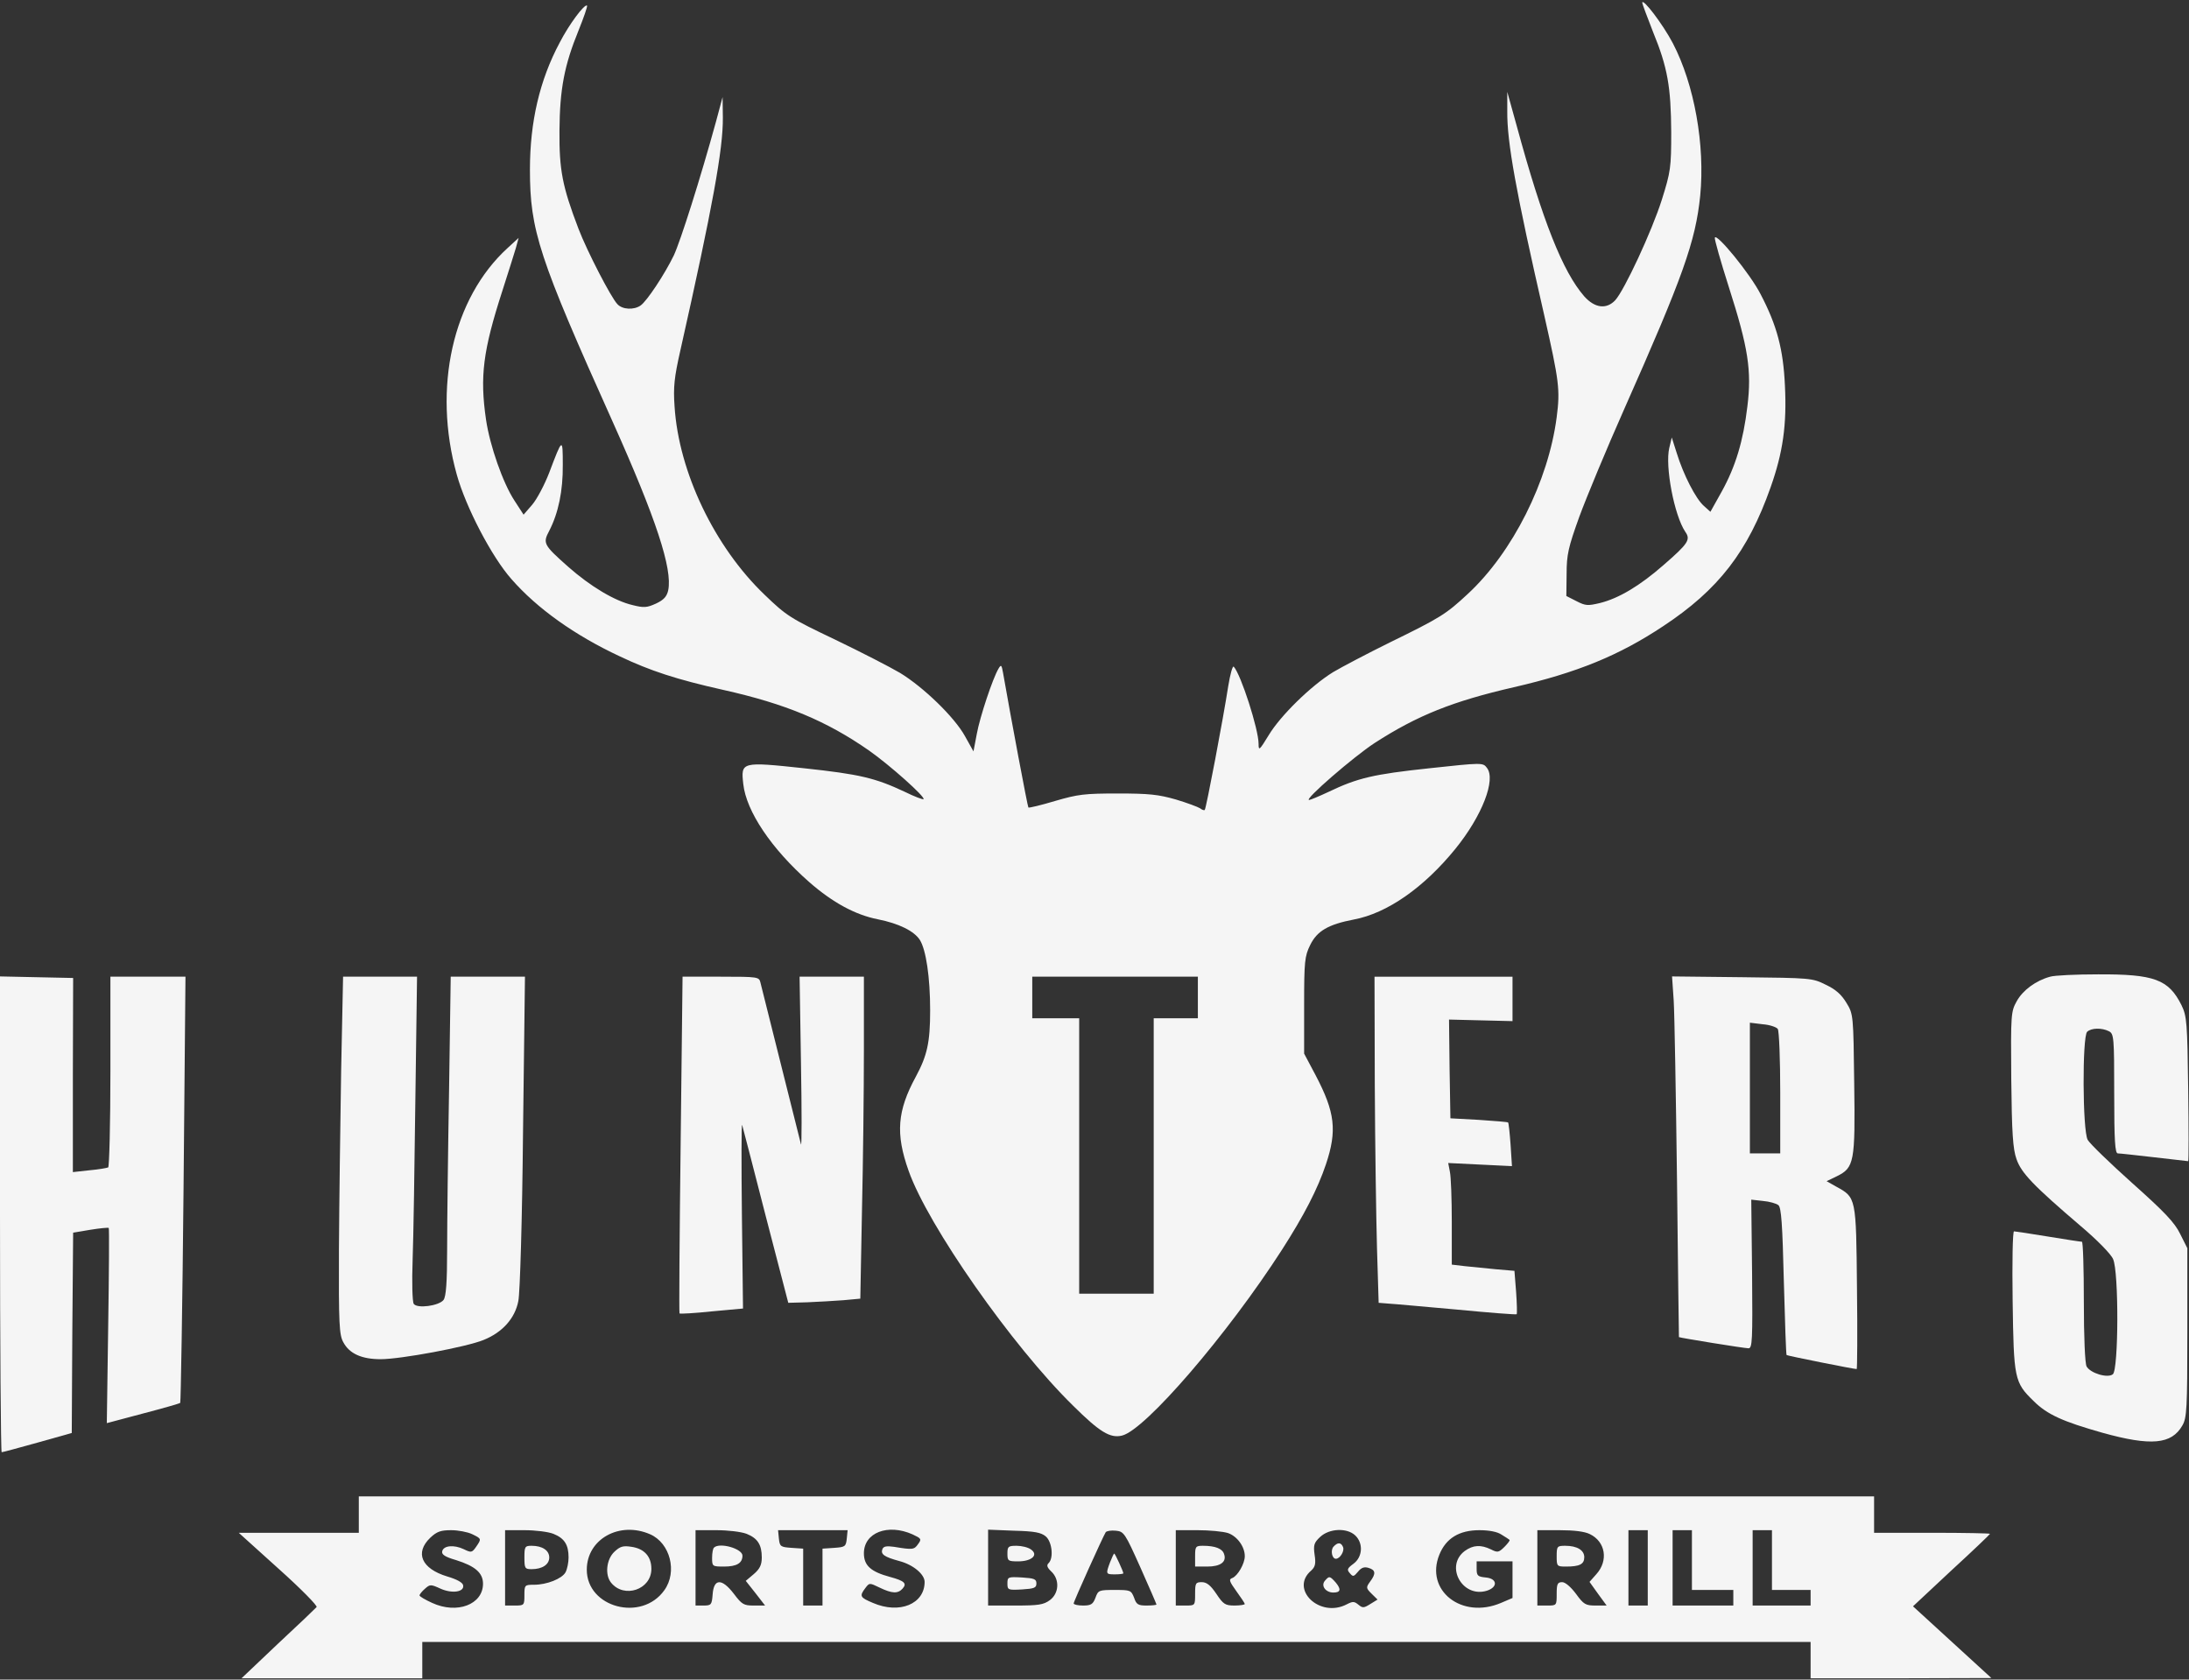
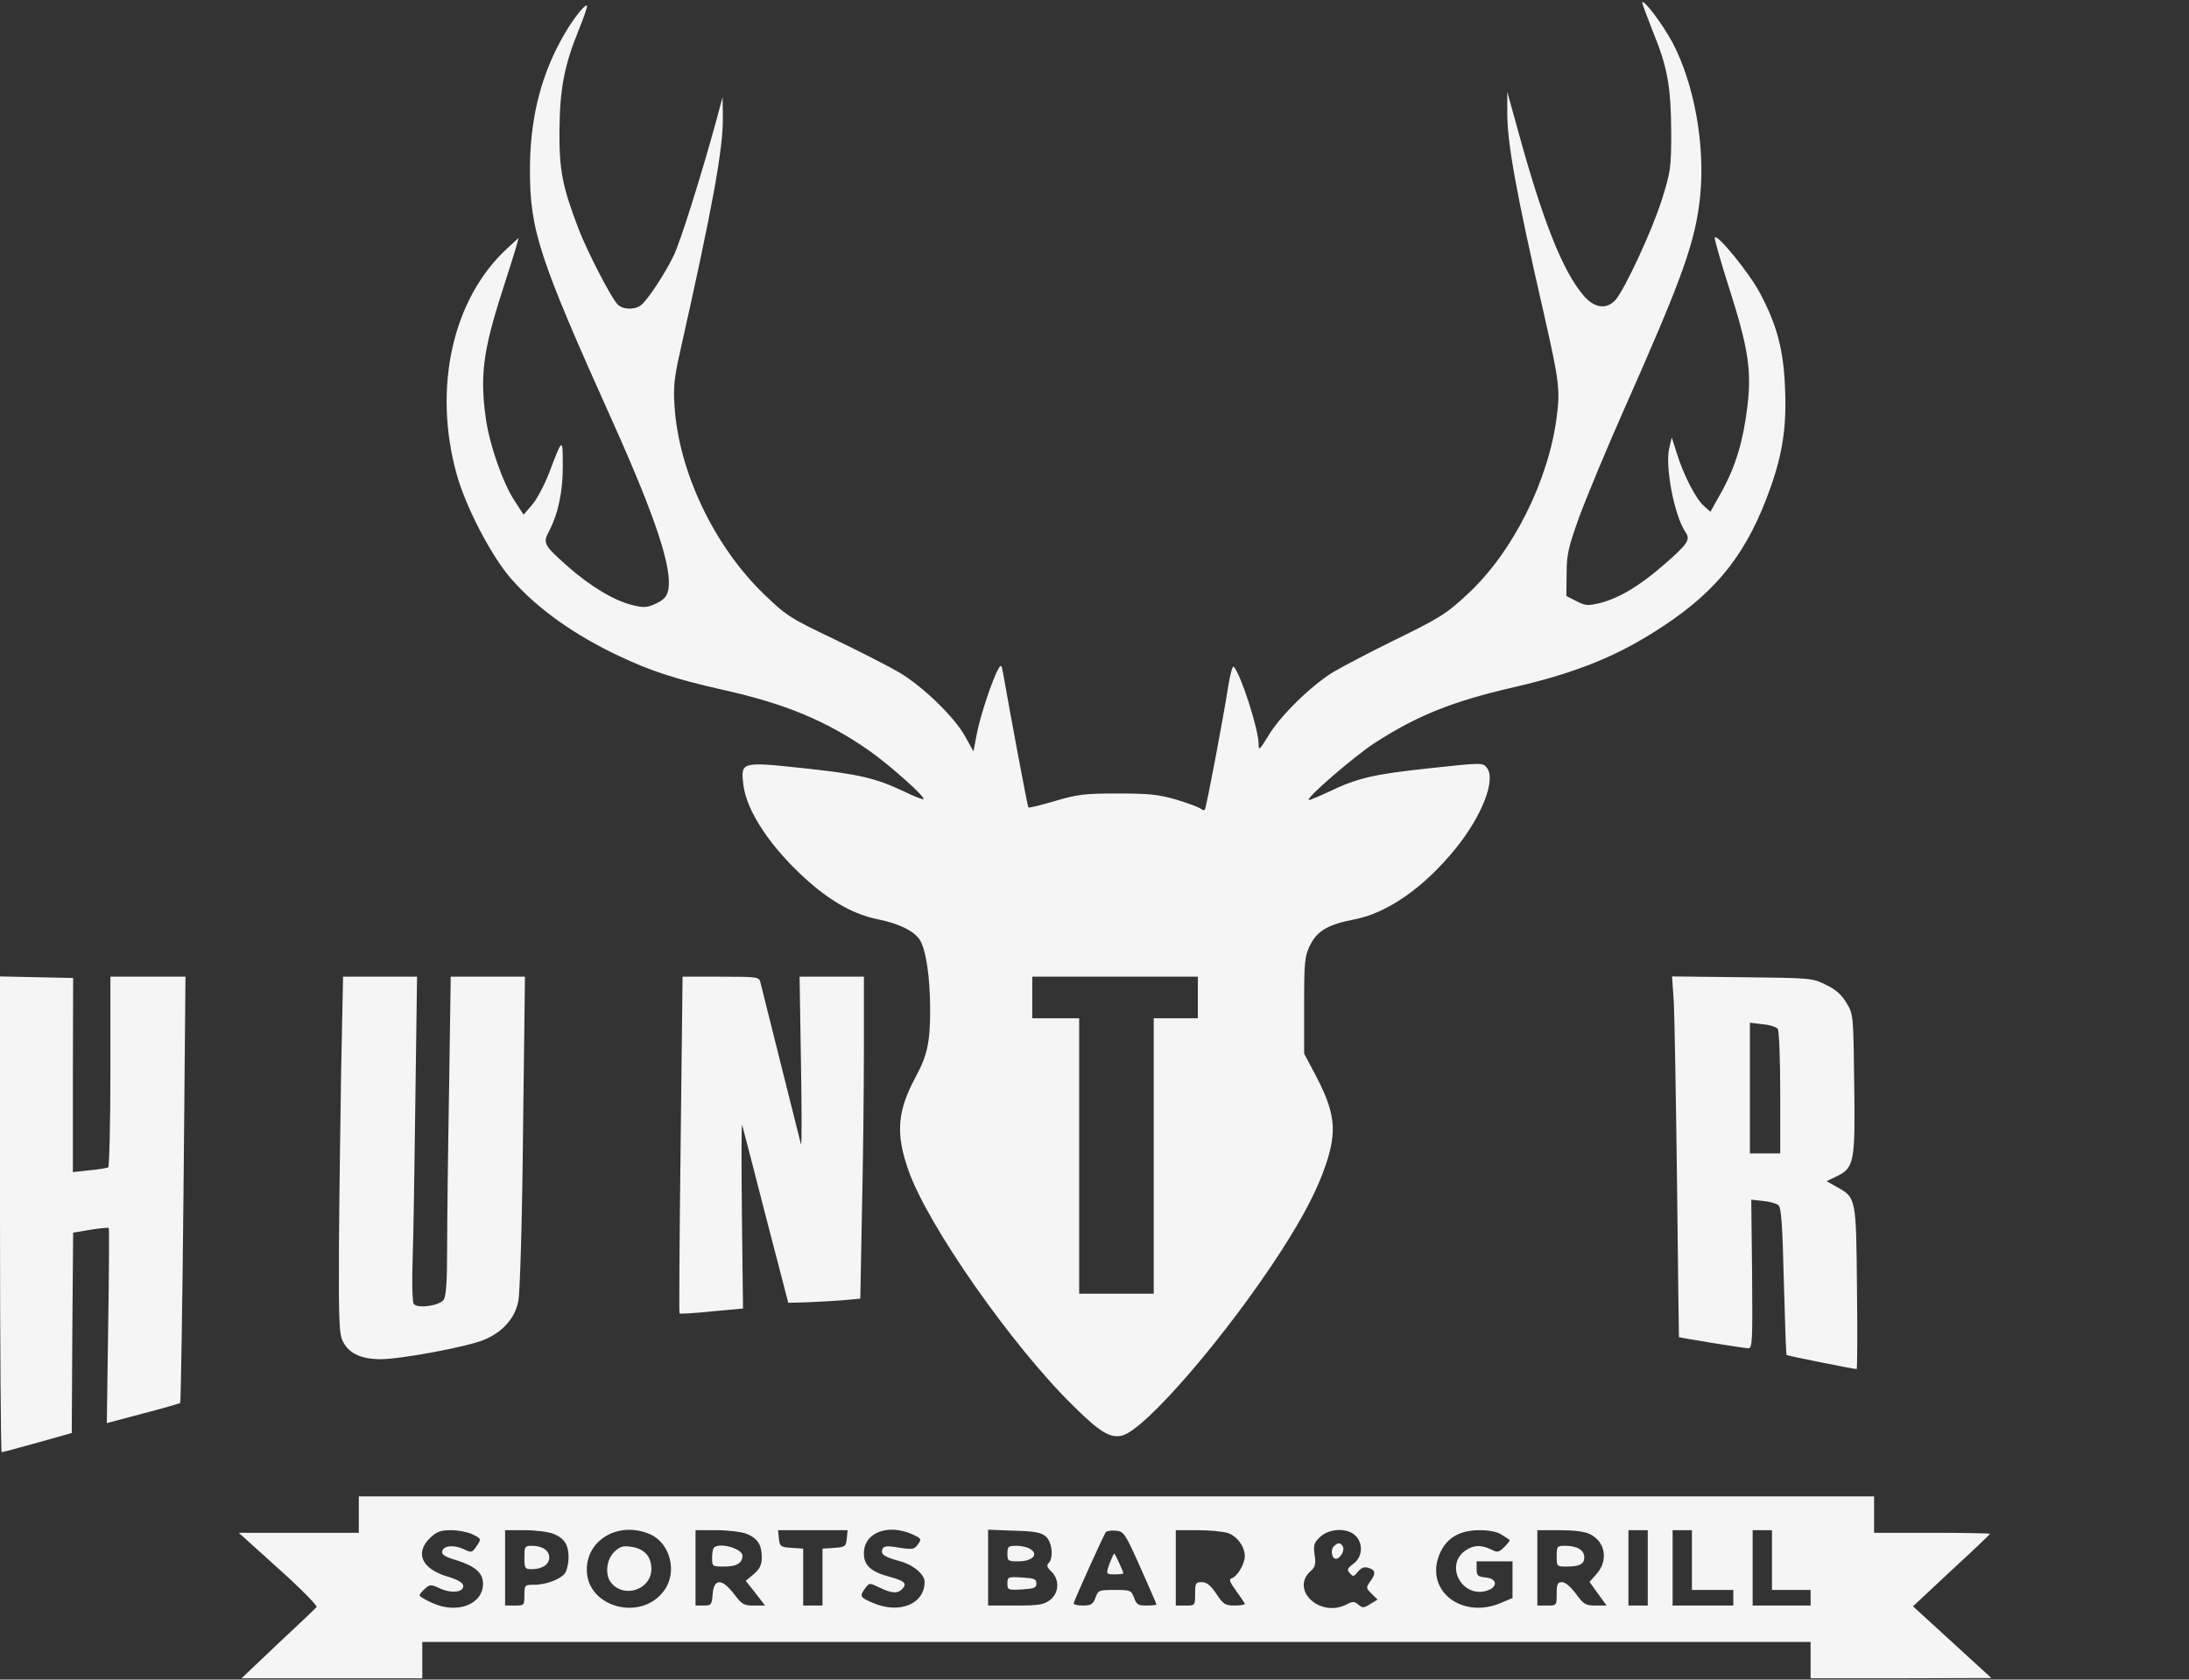
<svg xmlns="http://www.w3.org/2000/svg" width="675" height="518" viewBox="0 0 675 518" fill="none">
  <rect x="0" y="0" width="675" height="518" fill="#333333" stroke="none" />
  <path d="M506.401 0.846C506.401 1.167 507.933 5.254 509.72 9.822C514.231 20.802 515.252 26.812 515.337 40.757C515.337 51.657 515.167 52.939 512.443 61.594C509.379 71.292 500.868 89.564 498.06 92.61C495.336 95.495 491.762 95.014 488.528 91.408C481.889 83.794 475.676 68.166 467.676 38.754L464.782 28.335V34.346C464.697 43.803 467.421 59.03 476.187 97.258C480.783 117.614 481.123 120.179 480.017 128.674C477.463 148.389 466.399 170.428 452.612 183.171C445.888 189.422 444.271 190.464 428.526 198.158C421.547 201.604 413.631 205.771 411.078 207.294C404.184 211.542 394.822 220.758 391.248 226.689C388.354 231.417 388.099 231.657 388.099 229.413C388.099 224.925 382.652 208.015 380.439 205.611C380.098 205.21 379.332 207.935 378.737 211.622C377.205 221.559 371.928 249.369 371.502 249.77C371.332 250.01 370.651 249.77 370.055 249.289C369.46 248.888 366.055 247.606 362.566 246.564C357.204 245.041 354.395 244.721 344.693 244.721C334.395 244.721 332.437 244.961 325.288 247.045C321.032 248.327 317.288 249.209 317.117 249.048C316.862 248.808 311.67 221.079 309.287 207.454C308.862 205.05 308.692 204.89 307.926 206.172C306.138 209.137 302.138 221.159 301.202 226.368L300.181 231.738L297.542 227.009C294.308 221.159 284.776 211.942 277.542 207.534C274.563 205.771 265.541 201.123 257.541 197.276C243.753 190.704 242.562 189.983 235.753 183.411C220.348 168.665 209.284 145.584 208.007 125.308C207.582 119.377 207.922 116.332 209.795 108.077C219.752 63.758 222.987 45.967 222.901 36.269L222.816 29.938L220.774 37.552C215.922 55.183 209.88 74.257 207.752 78.825C204.943 84.596 199.496 92.85 197.539 94.213C195.496 95.655 191.922 95.495 190.39 93.812C188.432 91.808 181.028 77.463 178.389 70.57C173.368 57.427 172.432 52.378 172.517 40.357C172.602 27.374 174.049 20.081 178.389 9.422C180.006 5.414 181.198 1.968 181.028 1.728C180.262 1.087 175.496 7.498 172.602 13.108C166.389 24.729 163.41 37.632 163.41 52.298C163.41 71.051 166.133 79.386 188.943 130.117C202.305 159.93 207.412 175.477 206.05 182.049C205.624 183.973 204.688 185.014 202.305 186.136C199.496 187.419 198.56 187.499 195.071 186.617C189.539 185.335 182.049 180.847 175.155 174.756C167.58 168.024 167.325 167.543 169.368 163.696C172.176 158.247 173.623 151.354 173.538 143.34C173.538 134.925 173.453 134.925 169.368 145.744C167.921 149.511 165.538 153.999 164.091 155.682L161.452 158.728L158.644 154.4C155.069 148.95 151.069 137.49 149.878 129.475C147.92 116.092 148.941 108.157 154.899 89.725C156.686 84.195 158.559 78.184 159.069 76.501L159.921 73.376L156.516 76.501C139.579 91.969 133.366 119.618 140.856 146.386C143.665 156.484 151.665 171.791 157.708 178.603C165.623 187.659 177.198 195.914 191.071 202.405C200.518 206.893 208.603 209.538 222.901 212.744C242.306 217.071 254.903 222.361 268.009 231.497C274.393 235.985 285.457 245.843 284.776 246.484C284.606 246.644 281.967 245.682 279.074 244.24C269.882 239.912 265.116 238.79 248.009 236.947C228.519 234.863 228.434 234.943 229.2 241.836C230.136 250.251 237.881 261.791 249.541 272.049C256.775 278.381 263.754 282.147 270.648 283.51C277.116 284.792 281.882 287.116 283.669 289.921C285.542 292.967 286.819 301.301 286.819 311.64C286.819 321.578 285.882 325.585 282.393 332.076C276.691 342.575 276.095 349.628 280.18 361.088C286.138 377.998 312.096 415.104 330.905 433.537C339.076 441.631 342.31 443.635 345.97 442.753C353.119 441.07 378.481 411.578 395.248 385.532C402.142 374.792 406.312 366.698 408.865 359.084C412.355 348.666 411.674 343.056 405.716 331.676L402.142 324.944V310.037C402.142 296.493 402.312 294.89 404.014 291.444C406.142 287.116 409.546 285.113 417.461 283.59C427.76 281.667 439.079 273.732 448.782 261.791C457.037 251.613 461.378 240.393 458.484 236.787C457.293 235.184 457.037 235.184 440.696 236.947C423.504 238.79 418.653 239.912 409.631 244.24C406.738 245.602 404.014 246.724 403.674 246.724C401.971 246.724 417.461 233.34 423.845 229.173C437.122 220.598 448.016 216.27 466.825 211.942C486.315 207.454 499.251 202.165 512.869 193.109C529.891 181.889 538.997 170.108 545.976 150.313C549.806 139.493 550.998 130.998 550.402 118.977C549.891 107.677 547.934 100.384 542.913 90.766C539.678 84.435 529.295 71.773 528.784 73.295C528.614 73.696 530.572 80.588 533.125 88.603C539.083 107.196 540.189 114.328 538.827 125.308C537.551 136.047 535.168 143.901 530.912 151.595L527.423 157.846L525.38 156.003C522.912 153.839 519.082 146.386 517.039 139.734L515.507 134.925L514.741 138.131C513.38 143.821 516.273 158.968 519.678 164.017C521.38 166.421 520.614 167.623 512.954 174.275C505.635 180.687 499.166 184.534 493.379 185.976C489.634 186.858 488.953 186.858 486.145 185.415L482.996 183.812L483.081 177C483.081 171.07 483.591 168.826 486.996 159.369C489.209 153.358 495.422 138.371 500.869 126.109C518.997 85.237 522.827 74.498 524.274 60.392C525.806 44.764 522.486 26.091 515.848 13.349C512.784 7.498 506.486 -0.757 506.401 0.846ZM369.375 307.633V314.044H362.566H355.757V356.52V398.996H344.267H332.778V356.52V314.044H325.543H318.309V307.633V301.221H343.842H369.375V307.633Z" fill="#F5F5F5" />
-   <path d="M632.192 301.221C627.766 302.423 623.766 305.388 621.894 308.754C620.107 311.96 620.021 312.681 620.192 332.797C620.362 349.387 620.702 354.436 621.809 357.481C623.256 361.729 627 365.656 641.639 378.158C646.576 382.326 651.001 386.813 651.597 388.336C653.384 392.183 653.299 422.477 651.512 423.839C649.895 425.122 644.618 423.519 643.427 421.435C642.916 420.554 642.575 412.139 642.575 401.48C642.575 391.301 642.32 382.967 641.98 382.967C641.554 382.967 636.873 382.245 631.511 381.364C626.149 380.482 621.383 379.761 621.043 379.761C620.617 379.761 620.447 389.378 620.617 401.159C620.958 425.202 621.128 426.324 627.086 432.094C631.256 436.262 636.107 438.425 648.278 441.872C663.257 446.039 669.64 445.478 672.959 439.628C674.321 437.303 674.491 434.418 674.491 411.017V384.97L672.279 380.562C670.576 377.036 667.427 373.75 657.555 364.935C650.661 358.764 644.448 352.753 643.767 351.551C642.15 348.666 642.065 319.654 643.597 318.211C644.873 317.009 648.108 316.929 650.32 318.051C651.852 318.852 651.937 319.974 651.937 337.285C651.937 351.791 652.193 355.718 653.044 355.718C653.64 355.718 658.746 356.279 664.278 356.92C669.896 357.561 674.662 358.122 674.747 358.122C674.917 358.122 674.917 348.105 674.747 335.843C674.491 315.326 674.321 313.403 672.704 310.037C668.704 302.022 664.278 300.42 646.916 300.5C640.107 300.5 633.469 300.82 632.192 301.221Z" fill="#F5F5F5" />
  <path d="M0 374.551C0 414.863 0.255 447.882 0.511 447.882C0.851 447.882 5.787 446.519 11.575 444.917L22.128 441.951L22.299 411.016L22.554 380.161L27.831 379.28C30.81 378.799 33.278 378.558 33.533 378.719C33.703 378.879 33.618 392.503 33.363 408.932L32.937 438.906L44.087 435.941C50.215 434.338 55.321 432.895 55.576 432.655C55.747 432.414 56.257 402.761 56.598 366.697L57.194 301.221H45.619H34.044V330.393C34.044 346.501 33.703 359.805 33.363 360.045C33.022 360.206 30.384 360.687 27.575 360.927L22.469 361.488V331.595L22.554 301.621L11.319 301.381L0 301.14V374.551Z" fill="#F5F5F5" />
  <path d="M105.195 330.233C104.94 346.262 104.599 371.026 104.514 385.371C104.429 408.372 104.599 411.738 105.876 413.982C107.748 417.508 111.578 419.191 117.366 419.191C123.579 419.191 143.835 415.425 149.112 413.261C154.899 410.937 158.814 406.609 159.835 401.239C160.346 398.835 161.027 376.155 161.282 349.067L161.878 301.221H150.473H138.984L138.473 336.244C138.132 355.478 137.877 377.597 137.877 385.371C137.877 395.629 137.537 399.877 136.771 400.919C135.324 402.762 128.6 403.644 127.579 402.121C127.153 401.48 126.983 395.389 127.238 388.577C127.494 381.765 127.834 359.325 128.09 338.648L128.6 301.221H117.196H105.791L105.195 330.233Z" fill="#F5F5F5" />
  <path d="M209.88 352.993C209.539 381.444 209.369 404.846 209.539 405.086C209.795 405.246 214.22 405.006 219.497 404.445L229.114 403.563L228.774 374.712C228.604 358.844 228.604 346.341 228.859 346.983C229.029 347.624 232.348 360.206 236.093 374.952L243.072 401.8L248.945 401.64C252.264 401.48 257.2 401.239 260.094 400.999L265.286 400.518L265.796 373.51C266.137 358.683 266.392 336.324 266.392 323.821V301.221H256.434H246.562L246.987 327.828C247.243 342.495 247.243 353.795 246.987 352.913C245.626 347.383 234.817 304.507 234.476 302.984C234.051 301.301 233.795 301.221 222.22 301.221H210.475L209.88 352.993Z" fill="#F5F5F5" />
-   <path d="M423.93 334.641C424.015 353.074 424.355 375.674 424.61 384.971L425.121 401.801L428.1 402.041C429.717 402.121 439.249 403.003 449.207 403.884C459.165 404.846 467.506 405.487 467.676 405.327C467.846 405.167 467.761 402.041 467.506 398.435L466.995 391.943L461.378 391.462C458.314 391.142 453.973 390.741 451.76 390.501L447.675 390.02V376.956C447.675 369.824 447.42 362.771 447.079 361.329L446.569 358.684L456.356 359.165L466.229 359.646L465.803 353.074C465.548 349.468 465.208 346.342 465.037 346.182C464.867 346.021 460.867 345.701 456.016 345.38L447.25 344.899L446.994 329.672L446.824 314.445L456.612 314.686L466.399 314.926V308.114V301.222H445.122H423.844L423.93 334.641Z" fill="#F5F5F5" />
  <path d="M516.103 308.594C516.358 312.681 516.784 337.686 517.124 364.133C517.38 390.58 517.72 412.299 517.72 412.379C518.061 412.619 537.891 415.825 539.168 415.825C540.359 415.825 540.444 413.34 540.274 392.904L540.019 369.983L543.593 370.384C545.636 370.544 547.764 371.185 548.36 371.666C549.296 372.307 549.636 377.757 550.062 395.068C550.402 407.49 550.743 417.828 550.913 417.909C551.168 418.149 571.594 422.236 572.531 422.236C572.701 422.236 572.786 410.936 572.616 397.152C572.36 369.182 572.36 369.342 566.232 365.976L563.254 364.293L566.403 362.77C571.765 360.126 572.105 358.443 571.765 334.159C571.509 313.162 571.509 312.761 569.382 309.315C567.85 306.751 566.062 305.148 562.998 303.705C558.828 301.622 558.402 301.622 537.21 301.381L515.592 301.141L516.103 308.594ZM548.189 317.329C548.615 317.971 548.955 326.866 548.955 337.045V355.718H544.274H539.593V335.602V315.406L543.508 315.887C545.721 316.047 547.764 316.768 548.189 317.329Z" fill="#F5F5F5" />
  <path d="M110.642 467.117V472.727H92.173H73.62L85.96 483.866C92.769 489.957 98.046 495.327 97.62 495.647C97.28 496.048 91.918 501.177 85.705 506.947L74.471 517.606H102.387H130.217V511.996V506.386H344.267H558.317V511.996V517.606H586.233L614.064 517.526L601.978 506.467L589.893 495.407L601.723 484.347C608.276 478.337 613.638 473.207 613.638 473.047C613.638 472.887 605.638 472.727 595.765 472.727H577.892V467.117V461.507H344.267H110.642V467.117ZM145.537 473.127C148.516 474.57 148.516 474.57 146.814 477.054C145.537 478.897 145.282 478.897 142.984 477.776C139.92 476.333 136.686 476.654 136.345 478.497C136.175 479.458 137.281 480.18 140.601 481.141C146.473 482.985 148.941 485.068 148.941 488.434C148.941 494.846 140.941 497.891 133.281 494.365C131.153 493.403 129.366 492.361 129.366 492.041C129.366 491.72 130.132 490.759 131.068 489.957C132.6 488.595 132.856 488.595 135.834 489.957C139.409 491.56 143.239 490.999 142.813 488.915C142.643 488.034 140.856 487.072 137.877 486.19C129.962 483.786 127.834 478.897 132.685 474.249C134.728 472.326 135.92 471.925 139.154 471.925C141.281 471.925 144.175 472.486 145.537 473.127ZM170.644 473.047C174.049 474.41 175.325 476.413 175.325 480.34C175.325 481.943 174.9 483.946 174.389 484.908C173.283 486.912 168.602 488.755 164.687 488.755C161.793 488.755 161.708 488.835 161.708 491.961C161.708 495.086 161.623 495.166 158.729 495.166H155.75V483.546V471.925H161.708C165.027 471.925 169.027 472.406 170.644 473.047ZM200.518 473.207C206.645 475.932 208.943 484.748 204.858 490.438C197.879 500.296 180.942 495.808 180.942 484.107C180.942 474.65 191.07 469.04 200.518 473.207ZM230.221 473.047C233.625 474.41 234.902 476.413 234.902 480.34C234.902 482.584 234.306 483.866 232.434 485.469L229.965 487.553L232.944 491.32L235.923 495.166H232.434C229.37 495.166 228.774 494.846 226.306 491.56C222.561 486.671 220.093 486.832 219.752 491.72C219.497 494.926 219.327 495.166 216.944 495.166H214.476V483.546V471.925H220.859C224.518 471.925 228.519 472.406 230.221 473.047ZM261.115 474.49C260.86 476.974 260.605 477.134 257.286 477.375L253.626 477.615V486.431V495.166H250.647H247.668V486.431V477.615L244.094 477.375C240.689 477.134 240.434 476.974 240.179 474.49L239.923 471.925H250.647H261.371L261.115 474.49ZM281.371 473.207C284.095 474.49 284.265 474.65 283.074 476.253C281.882 477.936 281.457 478.016 275.669 477.054C273.371 476.734 272.435 476.894 272.095 477.776C271.499 479.378 272.69 480.18 277.371 481.462C281.627 482.584 285.116 485.549 285.116 487.873C285.116 494.686 277.371 497.891 269.201 494.365C265.201 492.682 264.945 492.281 266.818 489.797C268.094 488.114 268.094 488.114 271.243 489.637C275.073 491.48 276.861 491.56 278.308 489.957C279.754 488.354 278.903 487.553 274.478 486.351C268.52 484.748 266.392 482.824 266.392 479.058C266.392 472.646 273.797 469.841 281.371 473.207ZM322.479 473.849C324.437 475.532 324.947 480.58 323.33 482.103C322.649 482.744 322.905 483.466 324.181 484.668C326.82 487.152 326.565 491.4 323.756 493.483C321.798 494.926 320.266 495.166 313.117 495.166H304.691V483.466V471.765L312.692 472.085C319.075 472.246 321.032 472.646 322.479 473.849ZM351.672 483.466C354.395 489.556 356.608 494.686 356.608 494.846C356.608 495.006 355.246 495.166 353.544 495.166C350.991 495.166 350.395 494.846 349.714 492.762C348.778 490.438 348.608 490.358 343.757 490.358C338.82 490.358 338.65 490.438 337.799 492.762C337.033 494.766 336.437 495.166 333.969 495.166C332.352 495.166 331.075 494.846 331.075 494.525C331.075 493.884 340.097 473.929 340.948 472.566C341.203 472.166 342.65 471.925 344.097 472.085C346.565 472.326 346.906 472.807 351.672 483.466ZM378.651 472.807C381.46 473.768 383.843 476.974 383.843 479.939C383.843 482.263 381.63 486.03 380.013 486.671C378.822 487.072 379.077 487.713 381.205 490.678C382.652 492.682 383.843 494.445 383.843 494.686C383.843 494.926 382.396 495.166 380.694 495.166C377.8 495.166 377.205 494.766 375.077 491.56C373.29 488.915 372.098 487.954 370.566 487.954C368.694 487.954 368.523 488.274 368.523 491.56C368.523 495.166 368.523 495.166 365.545 495.166H362.566V483.546V471.925H369.289C372.949 471.925 377.119 472.326 378.651 472.807ZM417.887 473.528C420.44 475.932 420.185 480.18 417.376 482.263C415.419 483.706 415.248 484.107 416.27 485.229C417.206 486.351 417.461 486.271 418.738 484.748C419.759 483.466 420.695 483.145 421.972 483.546C424.185 484.187 424.355 485.309 422.483 487.793C421.206 489.556 421.206 489.797 422.908 491.48L424.781 493.323L422.568 494.686C420.525 495.968 420.185 495.968 418.908 494.926C417.632 493.884 417.206 493.804 415.334 494.766C406.993 499.174 397.546 490.117 404.354 484.347C405.546 483.225 405.801 482.263 405.376 479.539C404.95 476.493 405.206 475.772 407.078 474.009C409.887 471.364 415.334 471.124 417.887 473.528ZM462.995 473.288C464.186 474.009 465.293 474.73 465.463 474.89C465.718 475.051 464.952 476.012 463.931 477.054C462.144 478.817 461.803 478.897 459.761 477.856C456.612 476.333 454.229 476.493 451.675 478.337C445.462 482.985 450.909 492.922 458.484 490.598C461.973 489.476 461.718 486.832 458.144 486.511C455.675 486.271 455.335 485.95 455.335 483.866V481.542H460.867H466.399V487.152V492.842L462.825 494.365C450.739 499.494 439.334 490.518 443.845 479.458C445.888 474.41 449.973 471.925 456.186 471.925C459.165 471.925 461.718 472.406 462.995 473.288ZM490.23 473.127C495.081 475.451 496.017 481.302 492.272 485.469L490.145 487.873L492.783 491.56L495.421 495.166H492.017C488.953 495.166 488.357 494.846 485.974 491.56C484.357 489.396 482.655 487.954 481.719 487.954C480.272 487.954 480.017 488.515 480.017 491.56C480.017 495.166 480.017 495.166 477.038 495.166H474.059V483.546V471.925H480.868C485.379 471.925 488.613 472.326 490.23 473.127ZM508.103 483.546V495.166H505.124H502.145V483.546V471.925H505.124H508.103V483.546ZM521.72 481.141V490.358H528.103H534.487V492.762V495.166H525.125H515.763V483.546V471.925H518.741H521.72V481.141ZM546.402 481.141V490.358H552.36H558.317V492.762V495.166H549.381H540.444V483.546V471.925H543.423H546.402V481.141Z" fill="#F5F5F5" />
  <path d="M161.708 480.341C161.708 483.707 161.878 483.947 163.921 483.947C167.24 483.947 169.368 482.505 169.368 480.341C169.368 478.177 167.24 476.734 163.921 476.734C161.878 476.734 161.708 476.975 161.708 480.341Z" fill="#F5F5F5" />
  <path d="M189.453 478.577C186.985 480.901 186.475 485.71 188.432 488.114C192.432 493.083 200.858 490.278 200.858 483.867C200.858 480.02 198.645 477.615 194.73 477.054C192.177 476.654 191.241 476.894 189.453 478.577Z" fill="#F5F5F5" />
  <path d="M220.178 477.295C219.837 477.536 219.582 478.978 219.582 480.501C219.582 483.065 219.667 483.146 223.242 483.146C227.157 483.146 228.944 482.104 228.944 479.78C228.944 477.616 221.88 475.612 220.178 477.295Z" fill="#F5F5F5" />
  <path d="M310.649 479.138C310.649 481.382 310.819 481.542 313.968 481.542C318.139 481.542 320.352 479.538 317.883 477.855C317.032 477.214 314.99 476.733 313.458 476.733C310.904 476.733 310.649 476.974 310.649 479.138Z" fill="#F5F5F5" />
  <path d="M310.649 488.354C310.649 490.358 310.819 490.438 315.16 490.197C318.905 489.957 319.586 489.717 319.586 488.354C319.586 486.992 318.905 486.751 315.16 486.511C310.819 486.27 310.649 486.351 310.649 488.354Z" fill="#F5F5F5" />
  <path d="M342.31 481.782C340.948 485.469 340.948 485.549 343.842 485.549C345.289 485.549 346.395 485.389 346.395 485.228C346.395 484.667 343.842 479.137 343.586 479.137C343.416 479.137 342.905 480.34 342.31 481.782Z" fill="#F5F5F5" />
-   <path d="M368.523 479.94V483.146H372.268C376.353 483.146 378.311 481.703 377.46 479.299C376.949 477.616 374.736 476.734 370.906 476.734C368.694 476.734 368.523 476.975 368.523 479.94Z" fill="#F5F5F5" />
  <path d="M411.163 477.055C410.227 478.177 410.738 480.741 411.929 480.741C413.206 480.741 414.653 478.337 414.142 477.135C413.546 475.612 412.44 475.612 411.163 477.055Z" fill="#F5F5F5" />
-   <path d="M408.525 487.553C407.248 489.075 408.78 491.159 411.163 491.159C413.376 491.159 413.631 490.197 411.929 488.114C410.057 486.03 409.887 485.95 408.525 487.553Z" fill="#F5F5F5" />
  <path d="M480.017 479.94C480.017 483.065 480.102 483.146 482.91 483.146C487.081 483.146 488.528 482.424 488.528 480.26C488.528 478.097 486.315 476.734 482.655 476.734C480.187 476.734 480.017 476.894 480.017 479.94Z" fill="#F5F5F5" />
</svg>